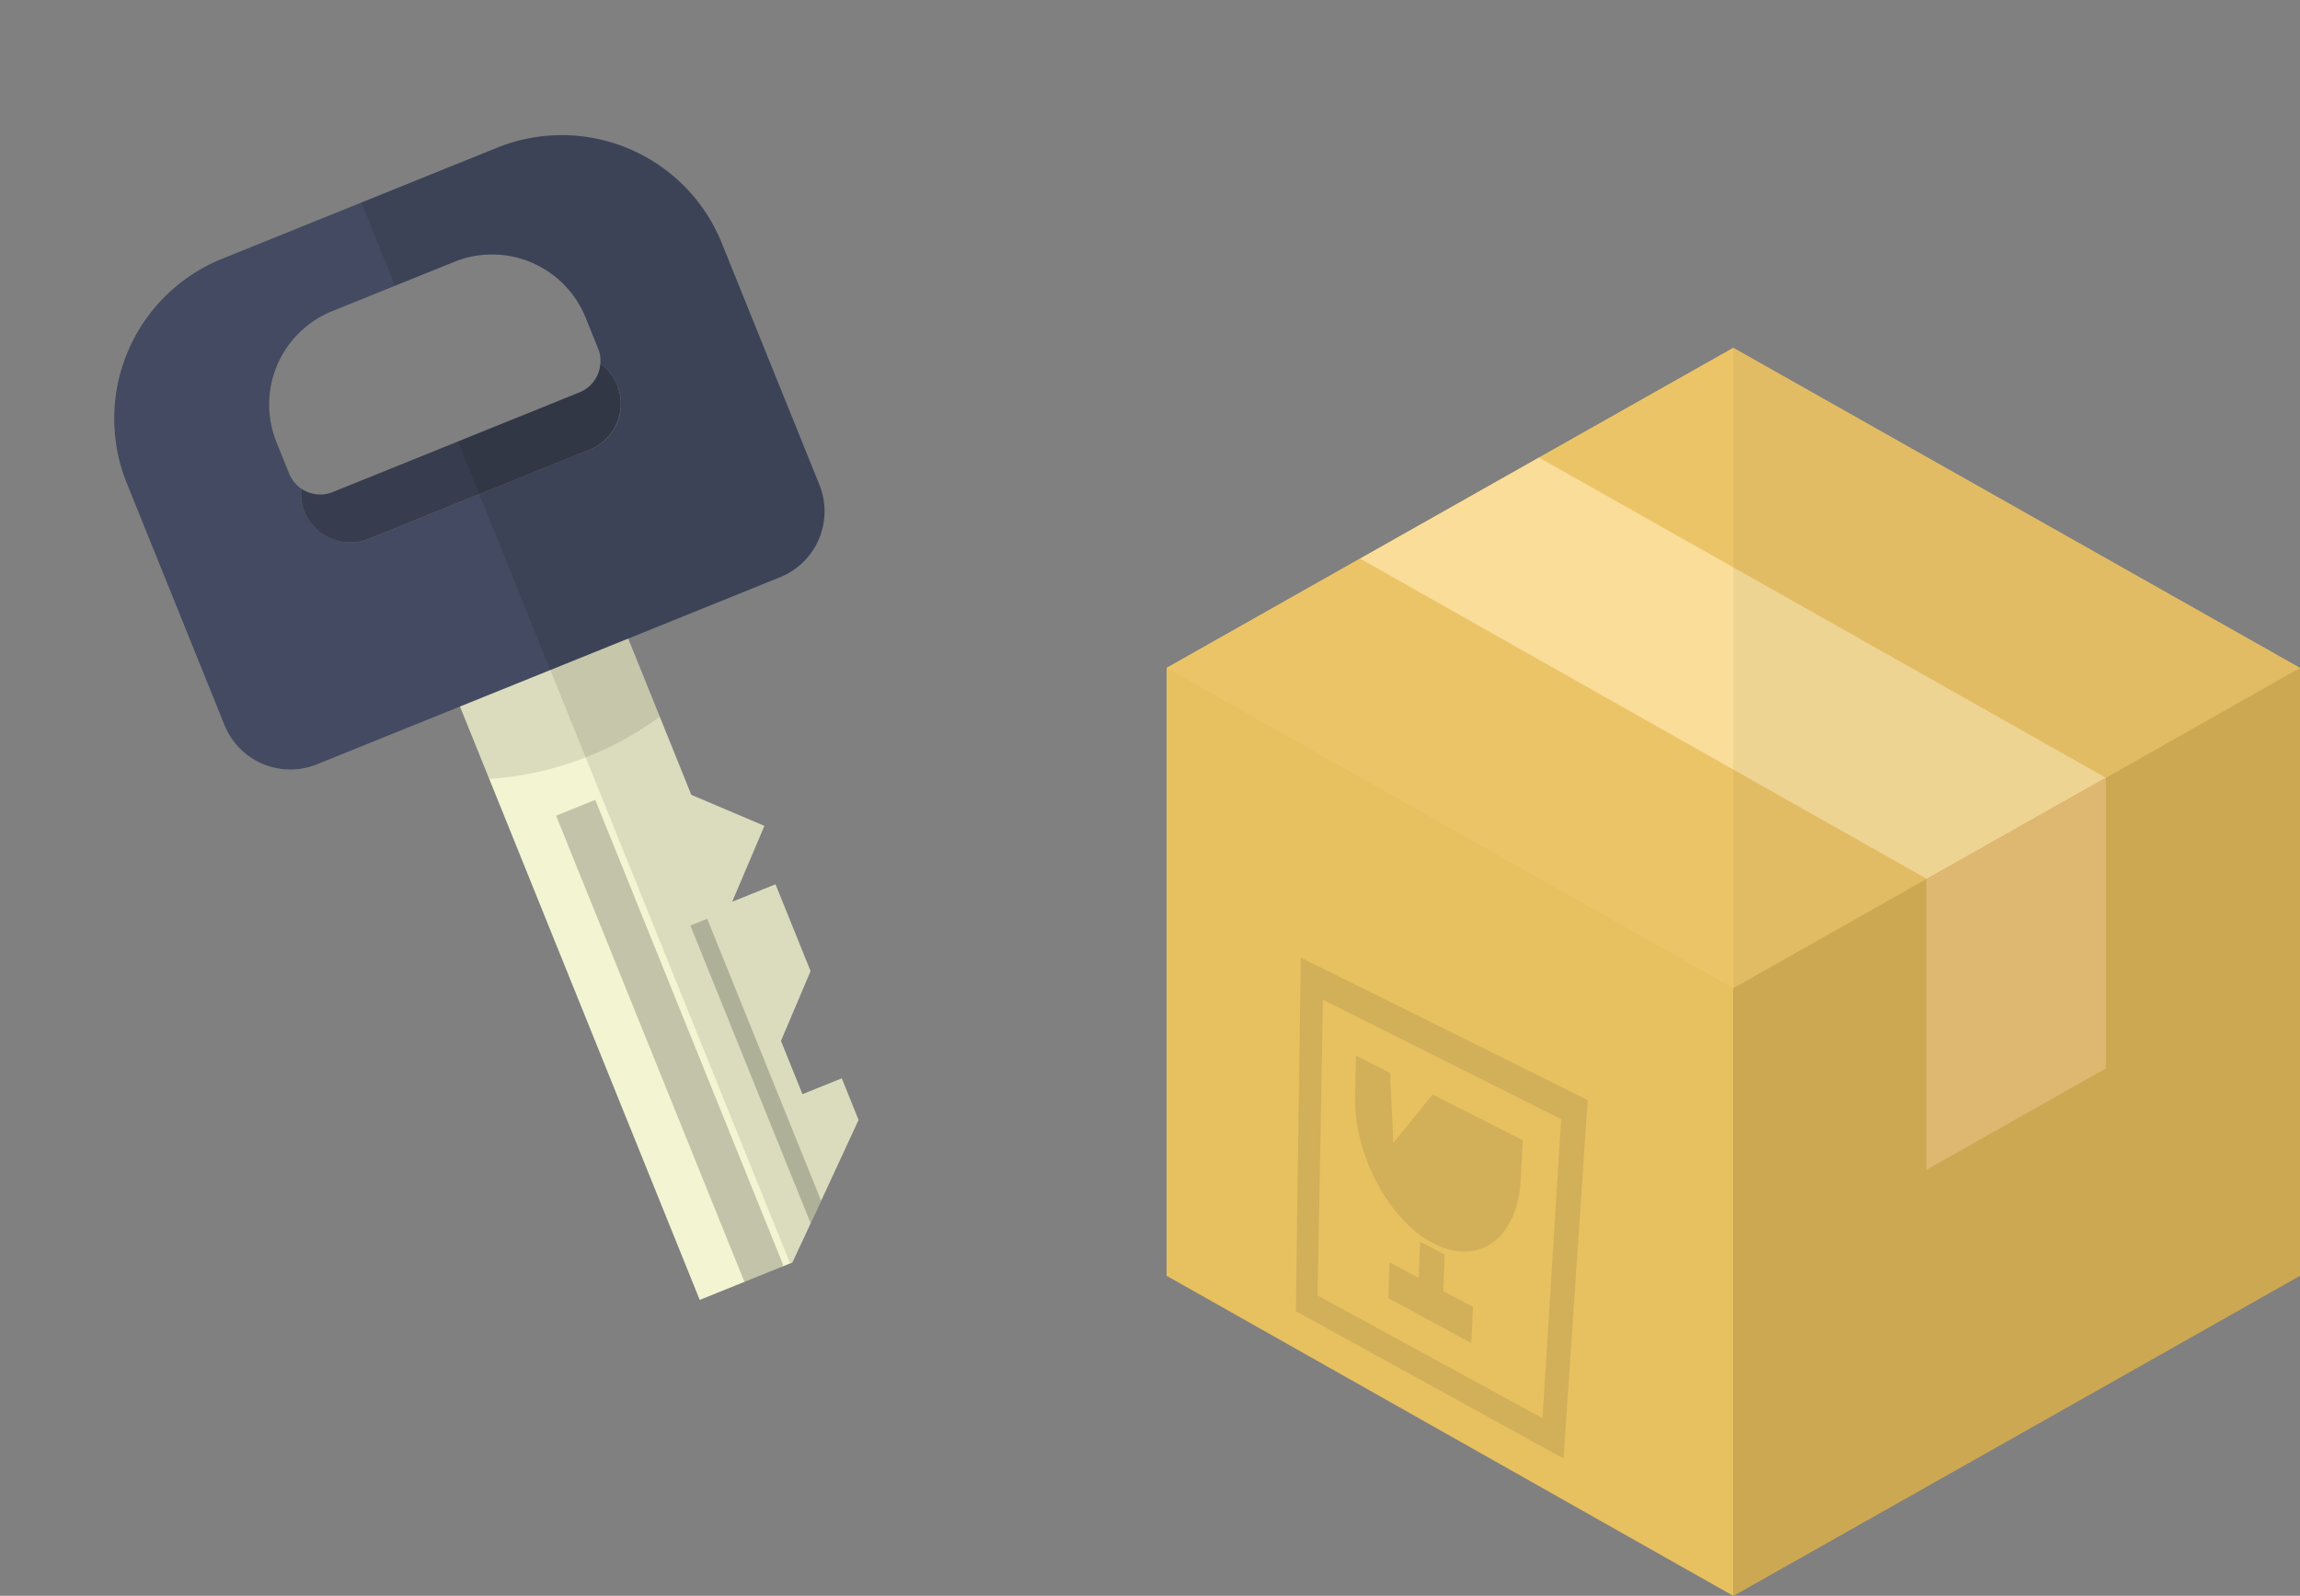
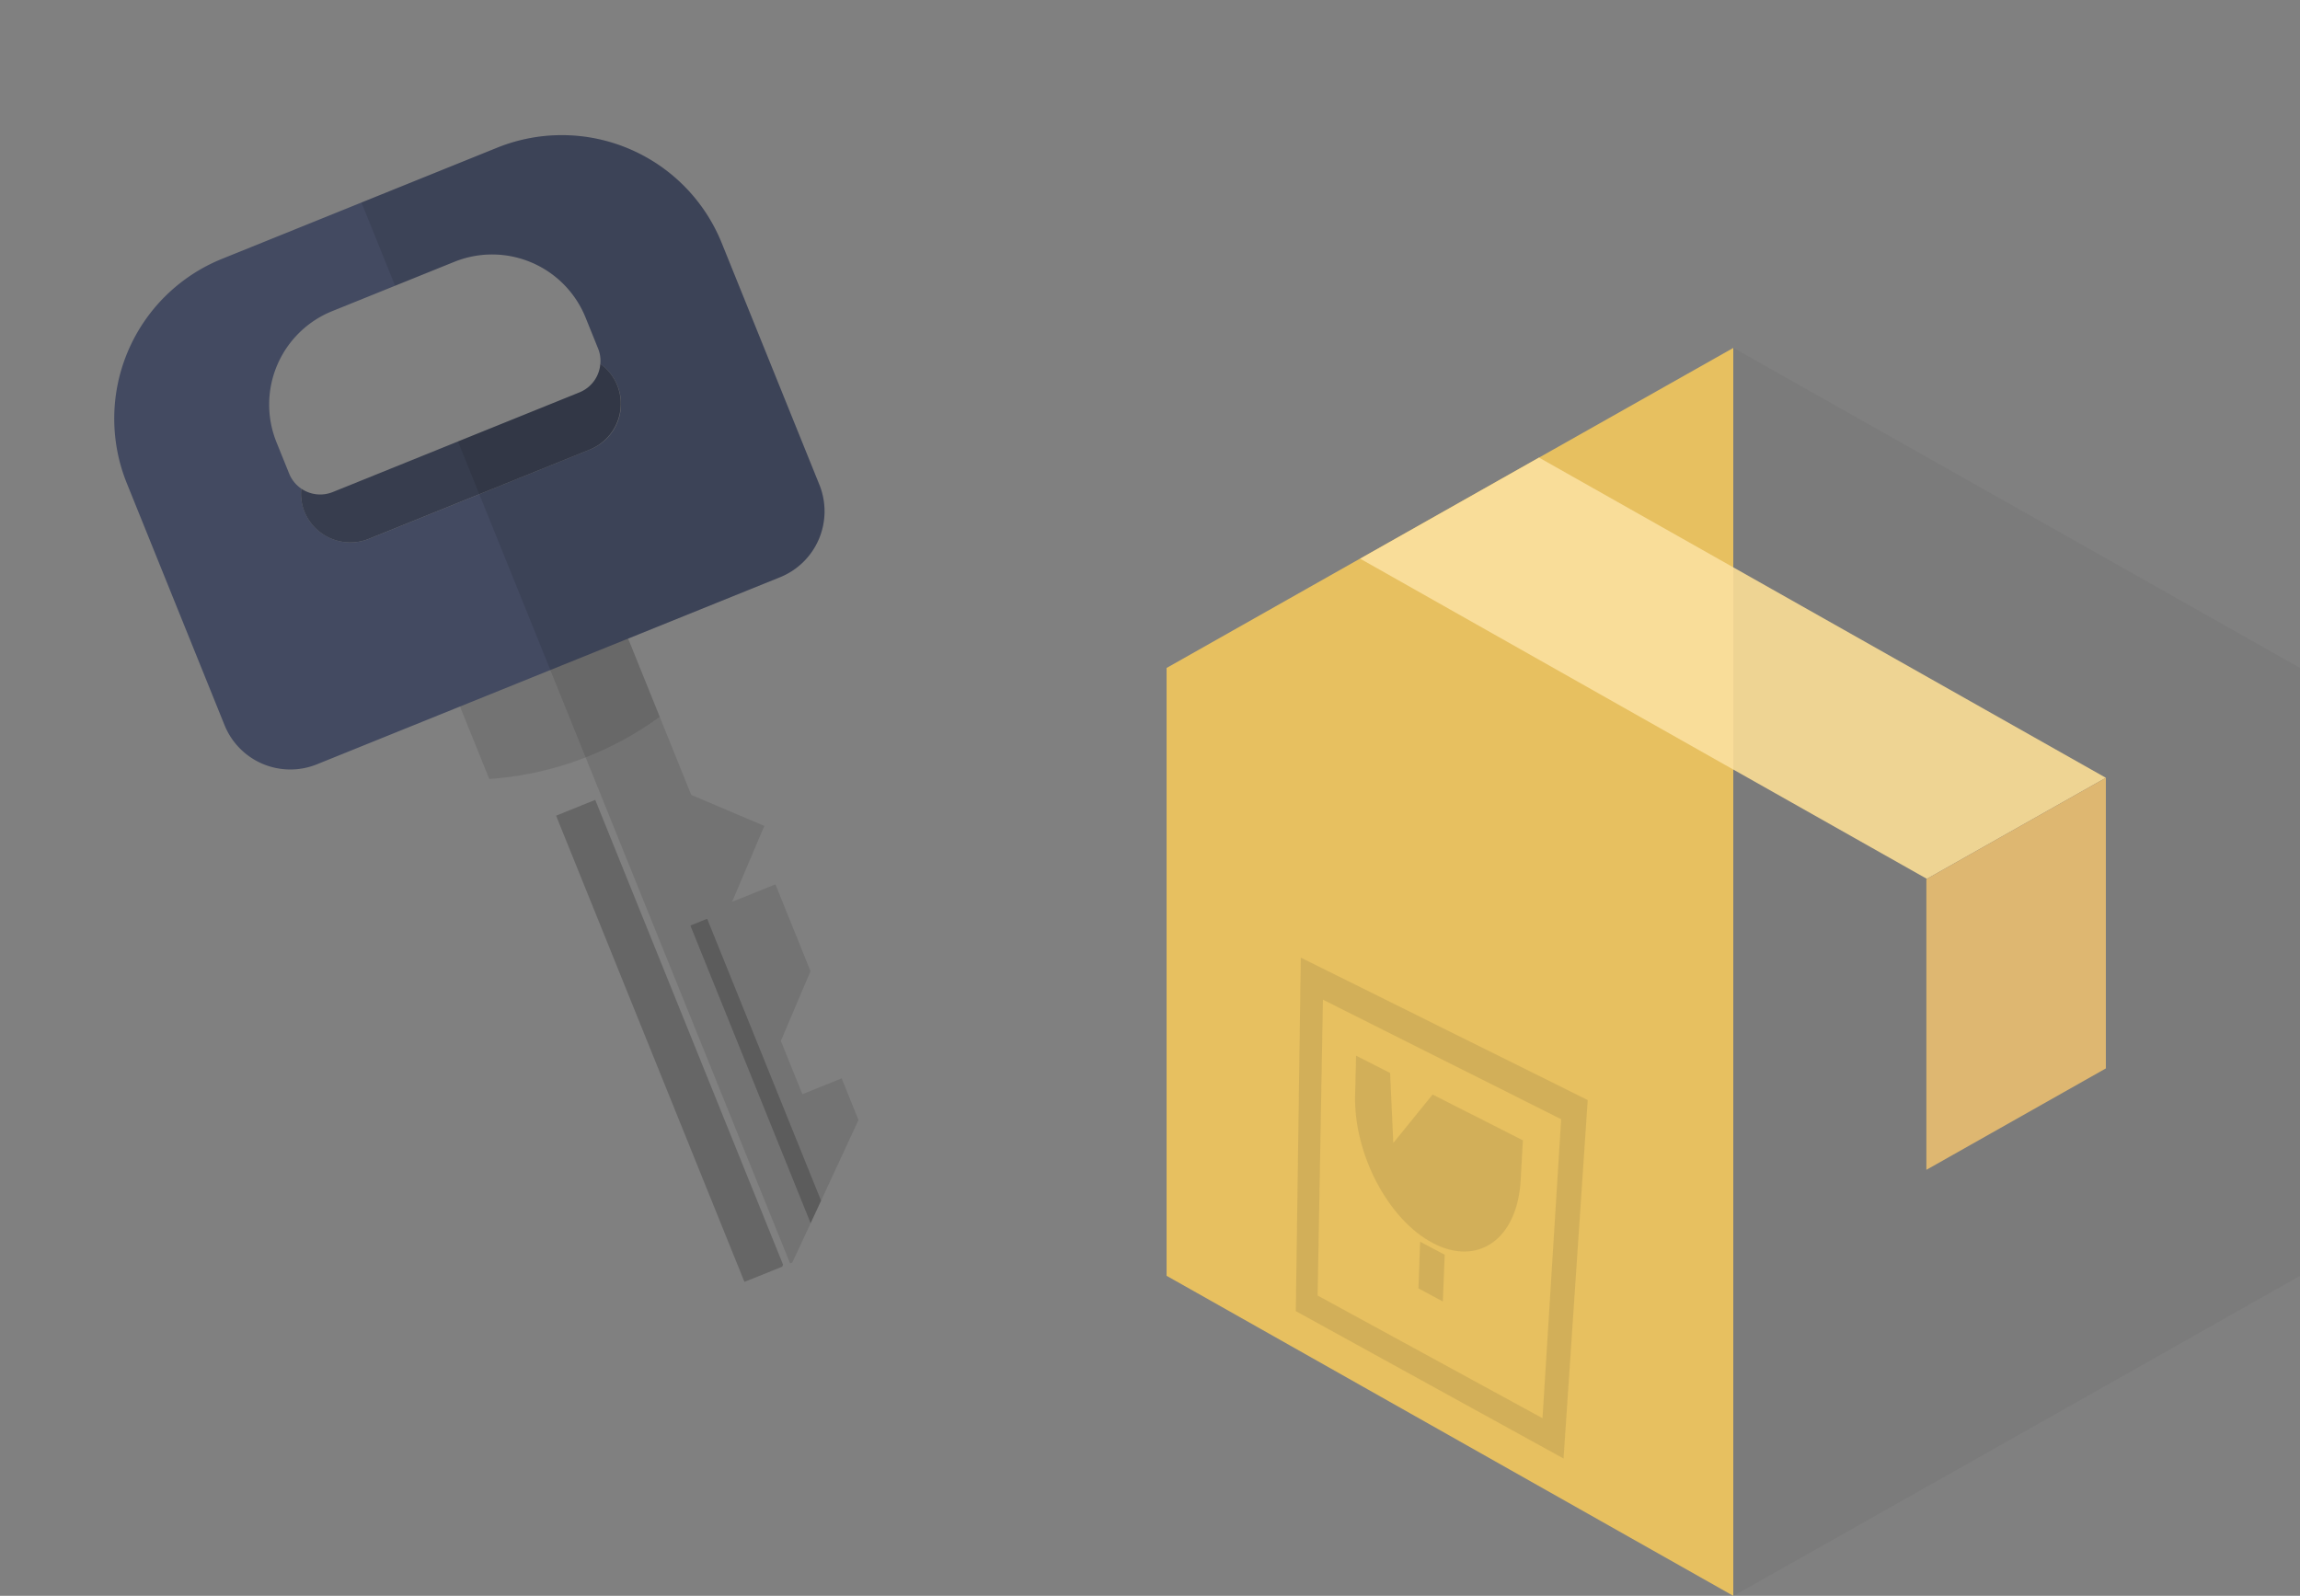
<svg xmlns="http://www.w3.org/2000/svg" width="138.3" height="95.969" viewBox="0 0 138.3 95.969">
  <rect x="0" y="0" width="138.3" height="95.969" fill="#808080" stroke="none" />
  <g id="Group_58687" data-name="Group 58687" transform="translate(-7.577 0)">
    <g id="f_f_business_88_svg_f_business_88_0nbg" transform="translate(77.724 20.924)">
      <g id="Group_58618" data-name="Group 58618" transform="translate(0 0)">
        <g id="Group_58617" data-name="Group 58617">
          <path id="Path_355357" data-name="Path 355357" d="M34.076,66.017v75.046L1.817,122.841,0,121.817V85.263L11.627,78.69h.011l10.757-6.078Z" transform="translate(0 -66.017)" fill="#e7c060" />
-           <path id="Path_355358" data-name="Path 355358" d="M180.126,85.263v36.554l-11.671,6.6-10.8,6.1-11.6,6.551V66.017l32.26,18.222Z" transform="translate(-111.973 -66.017)" fill="#d6af56" />
-           <path id="Path_355359" data-name="Path 355359" d="M68.153,85.263l-.506.286-11.164,6.32-.044.022H45.681v6.067l-11.6,6.562L0,85.263,11.627,78.69h.011l10.757-6.078,11.682-6.6,32.26,18.222Z" transform="translate(0 -66.017)" fill="#ecc468" />
          <g id="Group_58612" data-name="Group 58612" transform="translate(11.638 6.595)">
            <path id="Path_355360" data-name="Path 355360" d="M94.723,113.54l-.044.022-10.724,6.056-.033-.022-11.6-6.551L49.879,100.361l10.757-6.078,11.682,6.6Z" transform="translate(-49.879 -94.283)" fill="#f9dd99" />
          </g>
          <g id="Group_58613" data-name="Group 58613" transform="translate(45.686 25.871)">
            <path id="Path_355361" data-name="Path 355361" d="M206.6,176.9v17.456l-10.794,6.1V182.974l.027-.016,10.73-6.059Z" transform="translate(-195.806 -176.899)" fill="#e8bf76" />
          </g>
          <g id="Group_58616" data-name="Group 58616" transform="translate(7.773 36.664)" opacity="0.1">
            <g id="Group_58614" data-name="Group 58614">
              <path id="Path_355362" data-name="Path 355362" d="M33.612,223.157l-.3,21.261,16.1,8.863,1.453-21.558Zm14.534,27.7-13.521-7.377.319-17.793,14.324,7.19Z" transform="translate(-33.315 -223.157)" fill="#171716" />
            </g>
            <g id="Group_58615" data-name="Group 58615" transform="translate(3.56 5.899)">
              <path id="Path_355363" data-name="Path 355363" d="M58.664,253.529l-.134,2.407c-.2,3.555-2.58,5.2-5.291,3.767-2.676-1.416-4.75-5.351-4.664-8.877l.058-2.386,2.047,1.039.192,4.209,2.362-2.913Z" transform="translate(-48.572 -248.44)" fill="#171716" />
              <path id="Path_355364" data-name="Path 355364" d="M66.375,299.982l-1.466-.787.1-2.806,1.48.784Z" transform="translate(-61.097 -285.201)" fill="#171716" />
-               <path id="Path_355365" data-name="Path 355365" d="M62.151,306.57l-4.985-2.7.068-2.154,5.02,2.688Z" transform="translate(-55.161 -289.289)" fill="#171716" />
+               <path id="Path_355365" data-name="Path 355365" d="M62.151,306.57Z" transform="translate(-55.161 -289.289)" fill="#171716" />
            </g>
          </g>
        </g>
        <path id="Path_355366" data-name="Path 355366" d="M180.126,85.263v36.554l-11.671,6.6-10.8,6.1-11.6,6.551V66.017l32.26,18.222Z" transform="translate(-111.973 -66.017)" fill="#171716" opacity="0.05" />
      </g>
    </g>
    <g id="f_f_object_35_svg_f_object_35_0nbg" transform="matrix(0.391, -0.921, 0.921, 0.391, 0, 57.094)">
      <g id="Group_58619" data-name="Group 58619" transform="translate(0 24.533)">
-         <path id="Path_355367" data-name="Path 355367" d="M22.786,21.821l1.986,1.986-3.979,3.979H16.236l-2.443,2.443,1.8,1.8-1.907,1.907-5.343-.171-1.493-.05-2.471-.086-.136-.007L0,29.378,29.378,0l4.557,4.071,3.579,3.207L27.743,17.05v4.771Z" transform="translate(0 0)" fill="#f3f4d2" />
        <path id="Path_355368" data-name="Path 355368" d="M13.636,7.279,7.443,13.471A19.759,19.759,0,0,1,3.629,10.5,19.635,19.635,0,0,1,0,5.5L5.5,0l4.557,4.071Z" transform="translate(23.878 0)" fill="#040000" opacity="0.1" />
        <path id="Path_355369" data-name="Path 355369" d="M23.163,1.795,1.861,23.1l-.136,0L0,21.369,21.369,0Z" transform="translate(2.047 10.059)" fill="#040000" opacity="0.2" />
        <path id="Path_355370" data-name="Path 355370" d="M14.415.771,1.492,13.694,0,13.644,13.644,0Z" transform="translate(6.847 20.067)" fill="#040000" opacity="0.2" />
      </g>
      <path id="Path_355371" data-name="Path 355371" d="M39.62,15.667,26.962,3.01a10.358,10.358,0,0,0-14.607.007L1.248,14.124a4.264,4.264,0,0,0,0,6.029L22.477,41.381a4.272,4.272,0,0,0,6.036.007L39.619,30.281A10.366,10.366,0,0,0,39.62,15.667Zm-14.543,12.2L14.934,17.724a2.979,2.979,0,0,1,.007-4.193,2.947,2.947,0,0,1,1.193-.722,2.006,2.006,0,0,1,.557-1.028l1.421-1.421a6.053,6.053,0,0,1,8.571,0l5.593,5.593a6.059,6.059,0,0,1,0,8.571l-1.421,1.421a1.95,1.95,0,0,1-.8.486,2.947,2.947,0,0,1-4.979,1.436Z" transform="translate(19.392 0)" fill="#434a61" />
      <path id="Path_355372" data-name="Path 355372" d="M13.921,13.133,2.611,1.823A2.017,2.017,0,0,1,2.059,0,2.923,2.923,0,0,0,.865.712a2.976,2.976,0,0,0,0,4.2L11,15.047a2.976,2.976,0,0,0,4.2,0,2.934,2.934,0,0,0,.783-1.433A2.013,2.013,0,0,1,13.921,13.133Z" transform="translate(33.466 12.814)" fill="#373d4e" />
-       <path id="Path_355373" data-name="Path 355373" d="M5.57,7.352a2.013,2.013,0,0,0,2.063.481A2.964,2.964,0,0,0,6.851,5.07L1.781,0,0,1.781Z" transform="translate(41.816 18.595)" fill="none" />
      <path id="Path_355374" data-name="Path 355374" d="M.039.143A2.017,2.017,0,0,0,.591,1.967L6.33,7.706,8.111,5.925,3.042.855A2.964,2.964,0,0,0,.039.143Z" transform="translate(35.486 12.671)" fill="none" />
      <path id="Path_355375" data-name="Path 355375" d="M54.871,20.857,43.764,31.964a4.272,4.272,0,0,1-6.036-.007l-6.964-6.964L23.6,32.157v4.771H18.643l1.986,1.986L16.65,42.893H12.093L9.65,45.335l1.8,1.8L9.543,49.043,4.2,48.871l-1.493-.05L.236,48.735.1,48.728l-.1-.1L37.678,10.95l5.571,5.571a2.016,2.016,0,0,0,2.057.486,1.95,1.95,0,0,0,.8-.486L47.528,15.1a6.059,6.059,0,0,0,0-8.571L44.814,3.814,48.628,0l6.243,6.243A10.366,10.366,0,0,1,54.871,20.857Z" transform="translate(4.14 9.424)" fill="#040000" opacity="0.1" />
    </g>
  </g>
</svg>